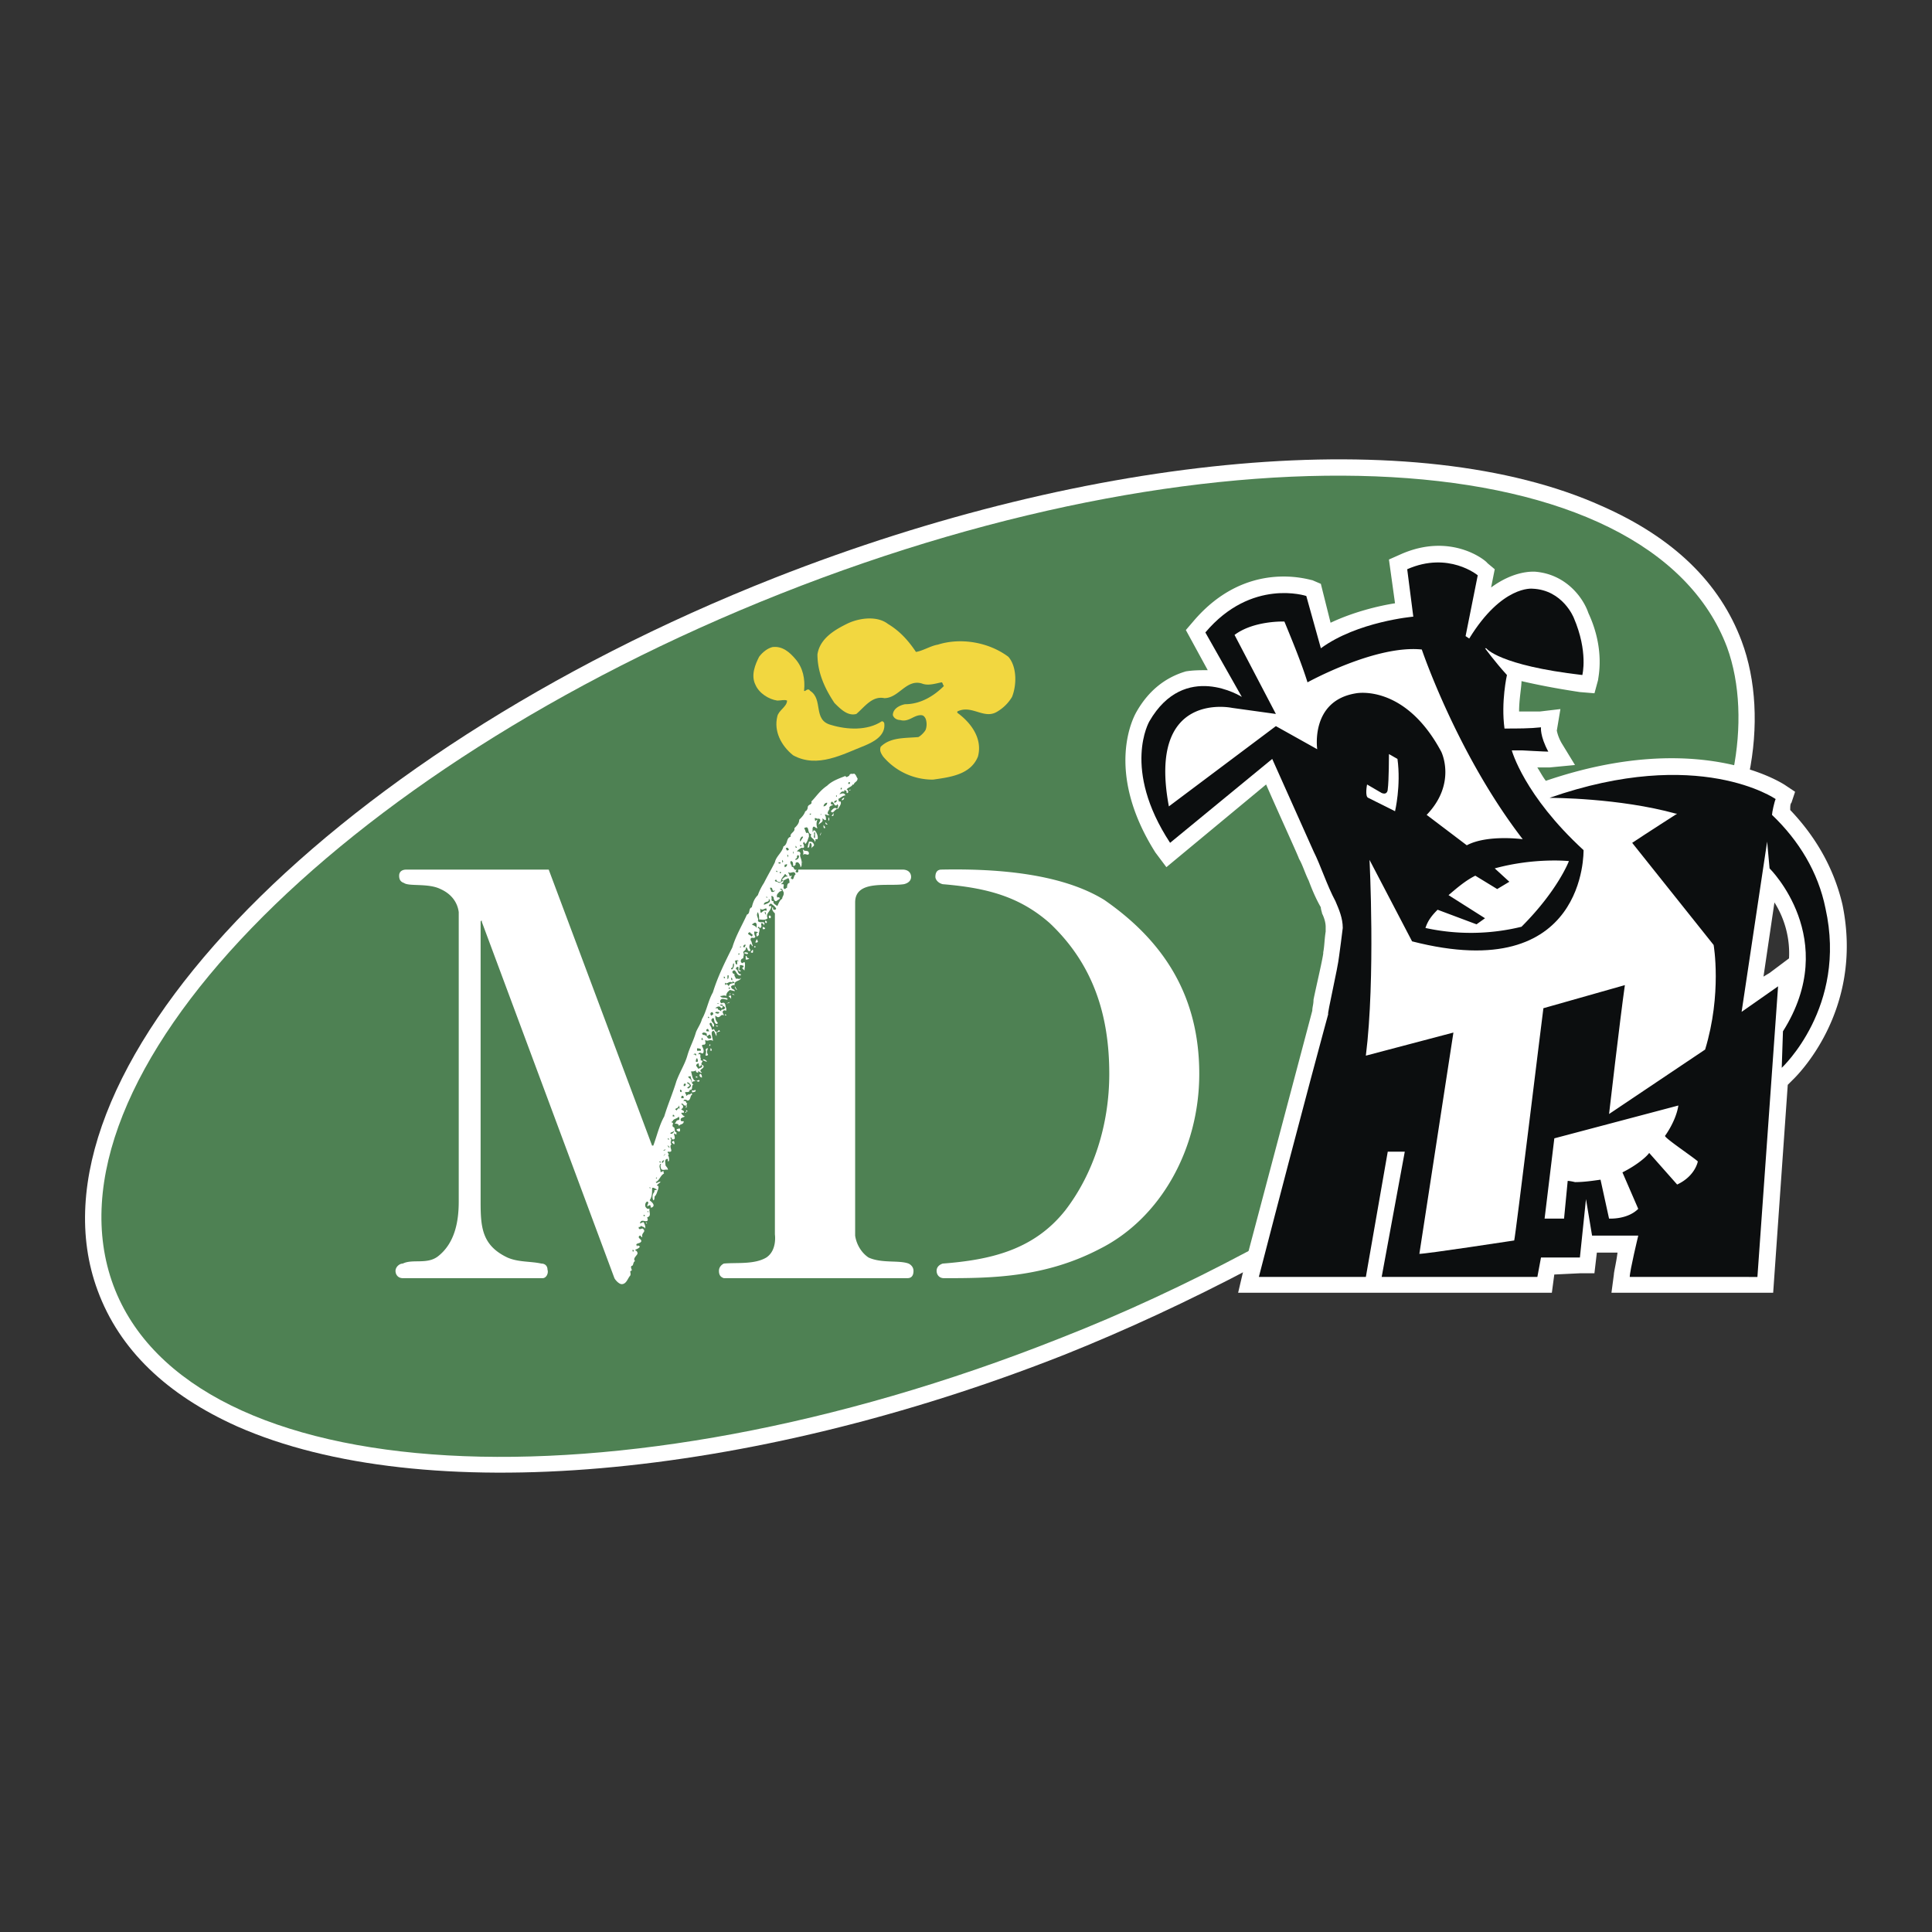
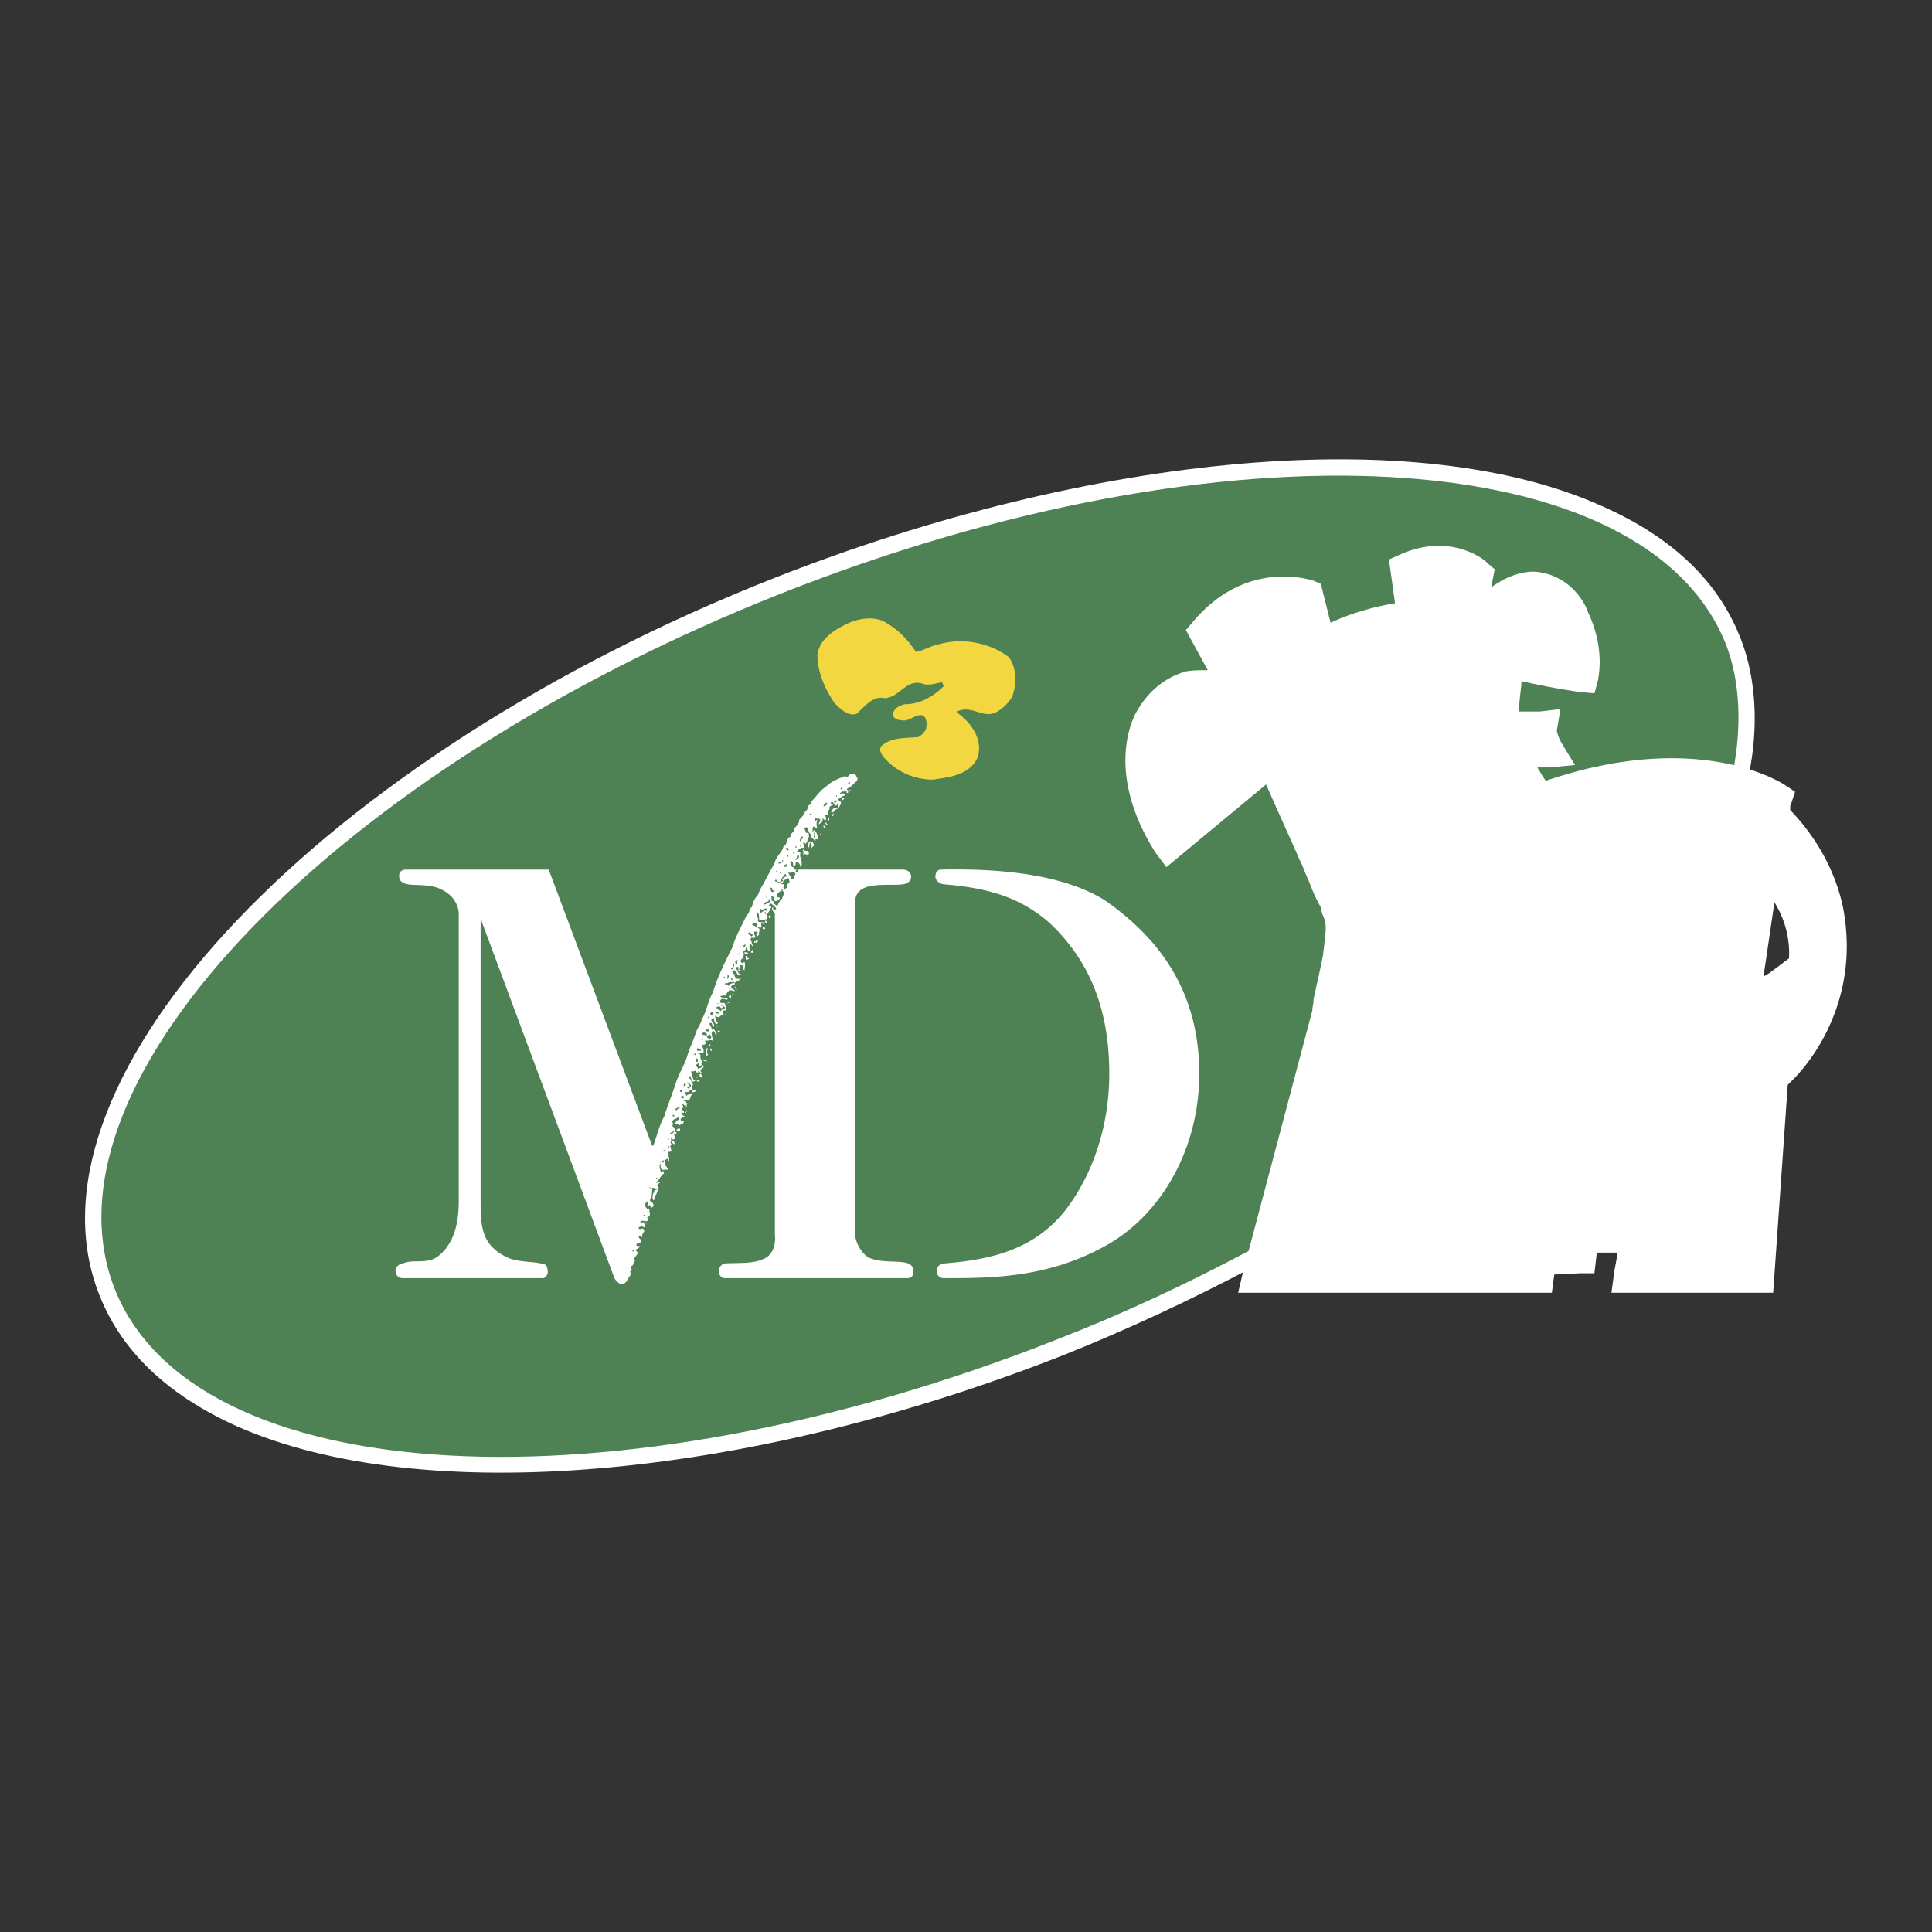
<svg xmlns="http://www.w3.org/2000/svg" width="2500" height="2500" viewBox="0 0 192.756 192.756">
  <rect x="0" y="0" width="192.756" height="192.756" fill="#333333" stroke="none" />
  <g fill-rule="evenodd" clip-rule="evenodd">
-     <path fill="#fff" fill-opacity="0" d="M0 0h192.756v192.756H0V0z" />
    <path d="M127.779 124.975l-2.789 1.457c-6.432 3.396-12.74 6.309-18.805 8.734-31.665 12.496-64.057 15.287-82.498 7.158-7.037-3.154-11.768-7.643-13.952-13.588-7.886-21.352 22.323-53.259 67.575-71.093 31.785-12.496 64.177-15.408 82.498-7.158 7.156 3.154 11.768 7.643 13.951 13.466 1.455 3.882 1.697 8.614.727 13.345l-46.707 47.679z" fill="#fff" />
    <path d="M127.053 123.52l-2.791 1.455c-5.703 3.033-12.133 6.066-18.684 8.615-44.403 17.59-86.622 15.164-94.265-5.338-7.643-20.625 22.202-51.44 66.604-69.031 44.403-17.591 86.622-15.165 94.385 5.338 1.336 3.64 1.457 8.128.607 12.375l-45.856 46.586z" fill="#4e8153" />
    <path d="M99.512 70.988c-1.334.85-2.547-.728-4.003 0v.122c1.335.971 2.548 2.548 2.062 4.368-.727 1.82-2.79 2.062-4.488 2.305a6.465 6.465 0 0 1-4.975-2.305c-.242-.364-.364-.607-.242-.971.971-.971 2.426-.849 3.761-.971.243-.121.606-.485.728-.728a1.675 1.675 0 0 0 0-1.092c-.122-.243-.243-.364-.485-.364-.728 0-1.213.728-2.062.485-.243 0-.606-.122-.728-.485 0-.607.607-.971 1.213-1.092 1.456 0 2.791-.728 3.882-1.819-.122-.121-.122-.364-.243-.364-.606.121-1.334.364-1.941.121-1.577-.485-2.305 1.456-3.761 1.456-1.213-.243-1.941.85-2.791 1.577-.849.243-1.577-.485-2.184-1.092-.97-1.456-1.698-3.033-1.698-4.853.243-1.577 1.698-2.427 2.912-3.033 1.213-.606 3.033-.849 4.125 0 1.213.728 2.062 1.699 2.791 2.791.728-.122 1.456-.607 2.184-.728 2.305-.728 5.094-.243 7.036 1.213.85.97.85 2.791.365 4.003a4.191 4.191 0 0 1-1.458 1.456z" fill="#f2d740" />
-     <path d="M86.289 74.385c-2.184.85-4.731 2.306-7.158.971-1.213-.971-1.941-2.426-1.577-3.882.122-.606.971-.97.971-1.577-.243-.121-.606 0-.971 0-.849-.121-1.819-.728-2.184-1.577-.485-.971 0-2.062.364-2.791.364-.485.849-.849 1.334-.971.971-.122 1.699.485 2.306 1.213.728.849.97 1.941.849 3.154.121.121.364-.364.606 0 1.334.849.243 2.912 2.062 3.396 1.577.485 3.639.607 5.095-.364.121 0 .243.122.243.243.122 1.215-1.091 1.821-1.94 2.185z" fill="#f2d740" />
-     <path d="M109.703 124.611c-5.58 2.912-11.041 2.912-15.529 2.912-.485 0-.728-.363-.728-.729 0-.363.243-.605.606-.727 4.732-.365 9.1-1.336 12.254-5.34 2.789-3.639 4.367-8.492 4.367-13.588 0-5.822-1.578-10.918-5.945-15.042-3.033-2.669-6.309-3.519-10.676-3.882-.485-.122-.728-.485-.728-.728 0-.364.121-.728.606-.728 5.945-.121 12.133.485 16.256 3.033 5.945 4.125 9.465 9.584 9.465 17.348.001 7.524-3.881 14.438-9.948 17.471zM84.833 78.874h-.122l.122-.121v.121zM83.983 79.845c0-.122.122-.243.243-.243a.261.261 0 0 1-.243.243zM83.013 81.422c-.122 0 .121-.121.121-.364 0 .121.121.364-.121.364zM82.649 81.907v-.364c.121.122.121.243 0 .364zM82.528 82.271c-.122 0-.243-.121-.122-.242 0 .121.243.242.122.242zM82.285 82.635c-.122 0-.122-.122-.122-.243v-.122c.001.123.243.244.122.365zM81.8 83.363c0-.122.121-.243.121-.364 0 .122 0 .243-.121.364zM81.8 82.635h0zM80.951 84.698c0-.243.121-.485-.122-.606-.122.121 0 .485-.243.485 0-.243.121-.485.121-.606.243 0 .364 0 .485.243.122.241-.241.241-.241.484zM80.101 85.304c.122-.243 0-.364 0-.606.122.364.606 0 .606.485-.121.242-.363-.121-.606.121zM76.826 91.613c-.121 0-.121-.121-.121-.243.242-.121.242.243.121.243zM76.462 92.098s-.122 0-.122-.122v-.121c.122 0 .243.122.122.243zM76.219 92.705h-.122v-.243l.243.122c0 .121-.121.121-.121.121zM75.37 94.039c0-.121.122-.243.122-.364l.122.243c-.001.121-.123.121-.244.121zM75.37 94.524h-.121v-.121h.121v.121zM75.127 95.01c-.122.122-.122 0-.243 0 .121-.121.121-.243.243-.243v.243zM74.399 95.738v-.364h.121c-.121.121.122.243.243.243-.121.121-.242.121-.364.121zM74.642 95.131c-.122.121-.243 0-.364 0v-.121c.121 0 .364 0 .364.121zM73.55 98.771c-.122 0-.243-.244-.243-.365.122.121.122.242.243.365zM73.186 99.256c-.121 0-.121-.121-.121-.121l.242.121h-.121zM72.943 99.74c0-.242-.243-.242-.243-.363 0 0 .243-.121.243 0v.363zM72.822 99.256v-.121c0-.121.121 0 0 .121zM72.458 100.105c.122 0 .243-.121.364-.121-.121.121-.242.121-.364.121zM72.458 101.318c-.121 0-.121 0-.121-.121 0 0 .121 0 .121.121zM71.488 102.41c-.122-.121 0-.121 0-.121 0 .121.242 0 .121.121h-.121zM71.002 104.836h-.122v-.242c.122 0 .122.121.122.242zM70.76 104.352s0-.242.121-.121c0-.001 0 .121-.121.121zM70.638 105.201c0 .121-.121.121-.243.121 0-.242.122-.365 0-.607l.122-.121h.121c-.121.242-.121.486 0 .607zM70.517 105.928c-.122 0-.243-.121-.364-.121v-.121c.121 0 .364.121.364.242zM70.032 107.506c-.121 0-.243-.121-.243-.242 0 0 0-.123.122-.123.121.123.121.244.121.365zM69.546 107.506h-.121v-.121c.121 0 .242.121.121.121zM69.182 108.961c-.121 0-.121.121-.121 0-.121-.363.243 0 .243-.242.242.121 0 .242-.122.242zM68.576 110.902c-.121 0-.121 0-.121-.121.121 0 .121 0 .121.121zM68.455 111.023h-.122l.122-.121v.121zM67.848 112.844c-.121.121-.243 0-.364-.121.122-.121.243-.121.364-.121v.242zM66.999 113.936l.243-.121c0 .121.121.242 0 .363l-.243-.242zM67.242 114.299zM66.028 117.697v.121-.121zM64.572 122.064h-.121v-.121l.121.121z" fill="#fff" />
+     <path d="M109.703 124.611c-5.58 2.912-11.041 2.912-15.529 2.912-.485 0-.728-.363-.728-.729 0-.363.243-.605.606-.727 4.732-.365 9.1-1.336 12.254-5.34 2.789-3.639 4.367-8.492 4.367-13.588 0-5.822-1.578-10.918-5.945-15.042-3.033-2.669-6.309-3.519-10.676-3.882-.485-.122-.728-.485-.728-.728 0-.364.121-.728.606-.728 5.945-.121 12.133.485 16.256 3.033 5.945 4.125 9.465 9.584 9.465 17.348.001 7.524-3.881 14.438-9.948 17.471zM84.833 78.874h-.122l.122-.121v.121zM83.983 79.845c0-.122.122-.243.243-.243a.261.261 0 0 1-.243.243zM83.013 81.422c-.122 0 .121-.121.121-.364 0 .121.121.364-.121.364zM82.649 81.907v-.364c.121.122.121.243 0 .364zM82.528 82.271c-.122 0-.243-.121-.122-.242 0 .121.243.242.122.242zM82.285 82.635c-.122 0-.122-.122-.122-.243v-.122c.001.123.243.244.122.365zM81.8 83.363c0-.122.121-.243.121-.364 0 .122 0 .243-.121.364zM81.8 82.635h0zM80.951 84.698c0-.243.121-.485-.122-.606-.122.121 0 .485-.243.485 0-.243.121-.485.121-.606.243 0 .364 0 .485.243.122.241-.241.241-.241.484zM80.101 85.304c.122-.243 0-.364 0-.606.122.364.606 0 .606.485-.121.242-.363-.121-.606.121zM76.826 91.613c-.121 0-.121-.121-.121-.243.242-.121.242.243.121.243zM76.462 92.098s-.122 0-.122-.122v-.121c.122 0 .243.122.122.243zM76.219 92.705h-.122v-.243l.243.122c0 .121-.121.121-.121.121zM75.37 94.039c0-.121.122-.243.122-.364l.122.243c-.001.121-.123.121-.244.121zh-.121v-.121h.121v.121zM75.127 95.01c-.122.122-.122 0-.243 0 .121-.121.121-.243.243-.243v.243zM74.399 95.738v-.364h.121c-.121.121.122.243.243.243-.121.121-.242.121-.364.121zM74.642 95.131c-.122.121-.243 0-.364 0v-.121c.121 0 .364 0 .364.121zM73.55 98.771c-.122 0-.243-.244-.243-.365.122.121.122.242.243.365zM73.186 99.256c-.121 0-.121-.121-.121-.121l.242.121h-.121zM72.943 99.74c0-.242-.243-.242-.243-.363 0 0 .243-.121.243 0v.363zM72.822 99.256v-.121c0-.121.121 0 0 .121zM72.458 100.105c.122 0 .243-.121.364-.121-.121.121-.242.121-.364.121zM72.458 101.318c-.121 0-.121 0-.121-.121 0 0 .121 0 .121.121zM71.488 102.41c-.122-.121 0-.121 0-.121 0 .121.242 0 .121.121h-.121zM71.002 104.836h-.122v-.242c.122 0 .122.121.122.242zM70.76 104.352s0-.242.121-.121c0-.001 0 .121-.121.121zM70.638 105.201c0 .121-.121.121-.243.121 0-.242.122-.365 0-.607l.122-.121h.121c-.121.242-.121.486 0 .607zM70.517 105.928c-.122 0-.243-.121-.364-.121v-.121c.121 0 .364.121.364.242zM70.032 107.506c-.121 0-.243-.121-.243-.242 0 0 0-.123.122-.123.121.123.121.244.121.365zM69.546 107.506h-.121v-.121c.121 0 .242.121.121.121zM69.182 108.961c-.121 0-.121.121-.121 0-.121-.363.243 0 .243-.242.242.121 0 .242-.122.242zM68.576 110.902c-.121 0-.121 0-.121-.121.121 0 .121 0 .121.121zM68.455 111.023h-.122l.122-.121v.121zM67.848 112.844c-.121.121-.243 0-.364-.121.122-.121.243-.121.364-.121v.242zM66.999 113.936l.243-.121c0 .121.121.242 0 .363l-.243-.242zM67.242 114.299zM66.028 117.697v.121-.121zM64.572 122.064h-.121v-.121l.121.121z" fill="#fff" />
    <path d="M90.535 127.523h-18.32c-.364-.121-.485-.363-.485-.729 0-.363.243-.605.485-.727 1.213-.123 3.033.121 4.247-.607 1.091-.729.849-2.305.849-2.305V91.127c-.122-.121-.364-.364-.243-.606.122 0 0 .121.122.243.122 0 .243 0 .243-.122-.121-.243-.364-.364-.485-.485-.121 0-.242.122-.242.243h.242c0 .485-.606.728-.364 1.213-.243.243-.606.121-.849.121 0-.242 0-.485-.121-.728-.243.364.121.606 0 .849.121.364.849-.122.606.485a.261.261 0 0 0-.243-.243c-.122.121.121.364-.122.485-.121 0-.121-.122-.121-.122s-.121 0-.121.122c.364.121 0 .485.121.728-.121 0-.121.122-.243.122 0-.122-.122-.364.122-.364 0-.122-.243-.122-.364-.122 0 .122 0 .364.121.485-.121.364-.485-.122-.485.364.121.122.121.364.243.607-.122 0-.122-.122-.243-.243-.122.121-.122.243-.122.364 0 .122.243.364 0 .364s-.121-.364-.364-.364c.121.243-.243.364-.243.485.121.243 0 .364 0 .606-.122 0-.243.122-.243.243s0 .121.121.243l.243-.122c.122.243 0 .606 0 .85l-.243-.244s.243-.121.122-.242c-.122 0-.243-.121-.364 0 .122.121-.242.486.122.486 0 .121-.122.121-.243 0v-.365c-.243 0-.243.121-.243.244.243 0 .122.484.485.484v.121c-.485.121-.485-.85-.849-.363a.26.26 0 0 0 .242.242c-.121.121.122.363.122.484.122-.121.364.123.485-.121 0 .365-.728.244-.607.729-.121 0-.242 0-.364.121 0 .365.364.242.364.486l-.485-.121c-.122.121-.364.242-.364.605-.243-.121-.364 0-.606 0 .122.242.485.121.728.242v.121c-.243 0-.606-.242-.728.123 0 .121 0 .121.122.242.485-.242.364.363.485.484v.244c-.121 0-.243-.123-.364.121 0 .121.121.242.121.363-.364-.242-.364.484-.849 0 0 .242 0 .484.243.729 0 .121-.121.121-.121.121-.364-.121-.122-.85-.485-.486-.122.244.242.365.242.607v.121c-.242.121-.121-.363-.364-.363-.243.121.122.363.122.605 0 .121.121.121.242 0 0 .121.243.486.364.244l.121-.123.122.123-.364.121v.363c-.122-.121-.243-.85-.485-.363 0 .363.121.605.121.848-.243-.242-.606.123-.728-.121-.121.121.122.365-.121.486-.122 0-.243 0-.243.121.121.242.243.484.121.729-.121.121-.364-.244-.485.121.364-.121.122.242.243.363v.242c.485 0-.243.365.242.486.243.363-.606.363-.121.727-.121.121-.485-.363-.364 0-.242 0-.242-.121-.242-.242-.122.121-.243.121-.485.121.121.365.121.85.485.971.121 0 .364-.242.364 0-.122.121-.243 0-.243 0-.243 0-.606 0-.485.242l.121.123c-.242 0 0 .605-.364.484 0 .484-.728 0-.364.484v.123c.121 0 .121-.123.243-.123 0 0 .243 0 .243-.121.121 0 .121.121.121.121-.243.123-.121.607-.485.607-.121-.121-.364-.121-.364 0v.121c0-.121.121-.121.243 0 0 .121 0 .121.121.121-.121.121 0 .365-.121.486-.122-.121.121-.242 0-.242-.243.121-.364-.365-.485-.123.243.123.243.365 0 .486 0 .121.364.121.243.363h-.243c0 .121.243.365.364.365-.121.121-.606.121-.364.484h.243c0 .363-.364.242-.485.486 0-.244-.243-.244-.364-.244h-.121c.242 0 .121-.363.485-.363.121-.121 0-.242 0-.363-.122.242-.607.242-.607.484 0 0-.121 0-.121.121.364 0-.122.365.243.486.121.121 0 .484.242.484v.242l-.242-.121c0 .242.242.607-.122.607-.121 0-.121-.365-.243-.121.243.121-.121.363.122.605-.364.242.364.85-.364.729-.121.121.243.242 0 .363.122.121.122.365.122.486 0 0 0 .121-.122.121v-.242h-.121c-.243.121-.122.363-.122.605 0 .121.243.242.243.486-.243-.121-.728.242-.728-.365-.121 0 .122-.121 0-.242-.242.242 0 .486 0 .85l.243-.121c.121 0 0 .242.121.242-.364.121-.485.729-.849.85.121.242.243-.121.485 0-.121.121-.364.242-.364.363.243 0 .122.242.122.363-.122.244-.122.486-.364.729 0 .121 0 .365-.121.365-.122-.244-.122-.607.121-.85-.121-.244.243-.121.243-.244-.121 0-.364-.242-.485-.121 0 .486 0 .85-.243 1.215.122.121.485.363.364.605-.122.121-.122.121-.243.121-.122-.121.121-.121-.122-.242l-.243.121c0-.242.243-.363 0-.484-.243.121-.243.484-.121.605l.121.121h.243c-.121.244.243.729-.243.85 0 .121.122.242 0 .363-.243.123-.606-.242-.728.244.122 0 .243-.121.364-.121.121.242.243.484.121.727.122-.242-.242-.242-.364-.363l-.122.121h-.121v.121c.121.242.364-.121.485.121.243.242-.243.365-.121.729-.122.121-.122-.121-.243-.121-.364.242.243.363.122.605-.122.244-.728.123-.364.486v-.121l.242.121c-.121.242-.364.242-.485.363.243.121.243.242.243.365-.122.242-.485.484-.243.727-.243.121-.122.486-.364.486-.121.242.122.363 0 .484-.243 0 0 .242-.121.486-.243.242-.364.848-.849.848-.243 0-.607-.363-.728-.605L48.073 91.977v-.121c-.122 0-.122.121-.122.121v27.904c0 2.547.122 4.367 2.669 5.58 1.092.484 2.305.363 3.397.607.364 0 .607.242.607.605.121.363-.122.85-.485.85H40.188c-.485 0-.728-.363-.728-.729 0-.363.364-.727.728-.727.97-.486 2.426.121 3.518-.729 1.698-1.334 2.062-3.52 2.062-5.459V91.006c-.122-.971-.728-1.82-1.82-2.305-1.213-.607-3.154-.243-3.64-.607-.364-.121-.485-.364-.485-.728s.242-.607.728-.607h14.194l10.312 27.539h.122c.364-.971.606-2.062 1.092-2.91.364-1.215.849-2.307 1.213-3.52.364-.971.849-1.697 1.092-2.547s.606-1.457.85-2.305c.121-.365.485-.85.606-1.336.485-.848.606-1.818 1.092-2.668.485-1.578 1.213-3.034 1.941-4.489.364-1.213.97-2.184 1.456-3.276.364-.121.122-.606.485-.728.122-.485.243-.85.607-1.213.121-.364.364-.849.606-1.213.364-.728.728-1.334 1.092-2.062.121-.607.728-.971.849-1.577.485-.243.243-.849.728-.971-.122-.364.485-.485.364-.849.243-.243.485-.485.485-.85.243-.242.485-.485.606-.849.122 0 .243-.243.243-.364 0-.364.485-.243.364-.606.485-.485.849-1.092 1.577-1.577.485-.485 1.213-.729 1.82-.971.121.242.243 0 .364 0 .121-.364.364-.121.485-.243.242.122.242.364.364.485 0 .364-.364.364-.364.607h-.121c-.122.243-.364.243-.607.485 0 0 .243.121.122.364h-.122c0-.121 0-.243-.121-.243-.122-.121-.122 0-.122.122-.243-.122-.364.121-.485.243.122 0 .485-.243.607.121-.243 0-.485.243-.728.364.121.122 0 .243.121.243h.122c.121.242-.122.485-.243.728-.364 0-.485.607-.728.243.122-.121.364-.485.607-.243.121-.121.121-.242.121-.364-.121-.122-.121-.122-.121 0-.243.122-.243-.122-.364-.243l-.121-.121-.122.121c0 .243.122.121.243.243-.121 0-.485.122-.364.364-.121.243-.364.485 0 .607-.242.121-.364-.122-.485 0 .121.121.121.364.121.485-.121.122-.243-.121-.364-.121.121.364-.122.364-.364.606 0-.242.364-.485 0-.606-.121.121-.485-.243-.364.121 0 .243.122 0 .243 0a1.04 1.04 0 0 0 0 .85c-.243 0-.364-.364-.485 0v.364c.121 0 0-.243.243-.121.122.121.364.606.243.849h-.243c.122.121 0 .121 0 .364 0-.485-.607-.485-.364-.85-.485-.121-.122-.971-.728-.606.121.121.121.364.243.485.242-.122.242.121.242.364-.121.243-.121.485-.364.728l-.121-.243s0 .122-.122.122c.122.242.243.606-.121.485a1.681 1.681 0 0 0-.485.364c.121 0 .364 0 .364.243-.121.242.122.485.122.849h.121c-.243-.122 0 .364-.243.485 0-.242-.121-.363-.243-.485-.121 0-.242 0-.242.122v.121c-.122.121-.122.121-.243.121 0-.242 0-.485-.242-.485-.122.243.121.364.121.606.243-.121.121.364.485.243 0 0-.121.122-.121.243.121 0 .121.121.242 0 .122-.121-.121-.243.122-.243H90.05c.606 0 .85.364.85.728 0 .606-.729.728-.729.728-1.577.243-4.853-.485-4.853 1.82v33.242c.121.85.606 1.697 1.334 2.184 1.334.607 3.033.242 4.003.607.243.121.485.363.485.727.001.364-.12.727-.605.727zm-5.824-49.498l-.121.121c.121 0 .121.122.121.122.122-.122.122-.243 0-.243zm-.363.606zm-.365.122v-.122c0-.121-.121 0-.121.122h.121zm-.484.728c-.122 0-.122-.122 0-.122v.122zm0 .364c-.122 0-.364.122-.243.243.121-.001.243-.122.243-.243zm-.365-.728zm-.606.606v.122-.122zm-.364.729c0-.122.122-.364.364-.364 0 .242-.243.364-.364.364zm-.243.727s-.121.122 0 .122v-.122zm-.607 1.82l-.122.122c.122.121-.121.485.122.485v-.607zm-.363-1.82h-.122c-.122 0 0 .122 0 .122l.122-.122zm-.971 2.305c-.122.122-.243.364-.122.485 0-.121.486-.606.122-.485zm0 .849h-.243c.121 0 .121.122.121.122.122 0 .122-.122.122-.122zm-.122 1.578v.122-.122zm-.242-.607l-.121.121c.121.243-.243.243-.121.364.242.001.484-.364.242-.485zm-.242-.971v.122c0 .121 0 .121.121.121 0-.121-.121-.121-.121-.243zm0 2.912c-.122-.485-.485 0-.729-.243 0 .121.122.243.122.364s.122 0 .243 0l-.121.242c.363.365.241-.241.485-.363zm-.122-3.397h-.122.122zm-.122 1.335v-.243s.122.122 0 .243zm-.363 2.911c0-.121 0-.364-.122-.485l-.485.243c-.122 0-.122-.122-.122-.122.122-.122.364-.364.485-.243 0-.121.121-.121 0-.121s-.121-.243-.243-.122c-.121.243-.364.364-.364.728-.243.121-.485-.121-.485-.243l-.121.122c0 .121.242.121.242.121.243.243.364 0 .607-.121 0 .242-.122.242-.243.364h.243c.121.121-.122.364.121.485.122 0 .122-.122.243-.122.001-.12.001-.484.244-.484zm-.243-3.518s-.121 0-.121.122c.121 0 0 .243.242.121.122 0 0-.243-.121-.243zm.121.728h-.121l.121.243v-.243zm-.121.971c0-.121-.121 0-.243 0v.242c.122 0 .243-.121.243-.242zm-.364 2.669c-.122 0 0-.364-.364-.243l.242.121c-.121.122-.242.122-.242.122-.243.242-.364.364-.243.606 0 0 .243-.121.243.121l-.364.243c-.121 0-.243-.122-.243-.364 0 0-.122-.243-.243-.121.121.242-.121.485.243.485-.122.242.243.364.364.485.122-.243.243-.606.485-.728.001-.242.243-.363.122-.727zm-.121-3.154v.243c.121-.001.121-.122 0-.243zm-.122 1.212h-.121v.121c.121.001.121.001.121-.121zm-.121-.97h-.122c0 .122 0 .122.122.122.121 0 .121-.122 0-.122zm-.121.485h-.122.122zm-.243.364c0 .121.121.121.121.121 0-.121 0-.121-.121-.121zm-.121 1.941c-.364.243-.122-.364-.485-.243 0 .122.121.243.121.364.121.122.364.001.364-.121zm-.606.849v.122c0 .243-.364.122-.485.364v.122c.242-.122.848-.243.485-.608zm-.243-.242v.121h.121l-.121-.121zm-.607 1.213v.122c0 .728.243-.122.607.121.121-.607-.364.121-.607-.243zm.485.364s-.121 0 0 .121c0 0 0 .121.122.121-.122-.121 0-.242-.122-.242zm-.849 1.213c-.122-.364-.364 0-.485 0 .122.122.364.122.485.364v-.364zm-.606.85c-.122-.122-.243 0-.243.121l.364.243c.243-.243-.121-.243-.121-.364zm-.486 1.213c-.122-.121-.243.122-.243.122 0 .121.121.121.121.121l.122-.243zm-.485.242v-.121l-.122.121h.122zm-.122 1.456l-.121-.121c-.121-.121-.243 0-.364 0 .122.121 0 .364.243.364v-.243c0-.242.242 0 .242 0zm0-.849h-.121v.121c.121 0 .121-.121.121-.121zm-.485 2.912s-.121-.121-.242-.121v.121c-.364-.242-.485.242-.728 0v.242c.121-.121.243-.121.364.121.121-.363.364-.242.606-.363zm-.121-1.941c-.121.121 0 .484-.243.484 0 .123 0 .123.122.123.121-.123.242-.486.121-.607zm-.243 1.455c0 .121 0 .244.122.244 0-.123 0-.244-.122-.244zm-.121.97H72.7v.121h.122v-.121zm-.121-1.213h-.121v.363c.121.001.121-.241.121-.363zm-.364.243c-.122.121-.122 0-.122-.121.122 0 .122.121.122.121zm0 3.033c0-.242-.243-.121-.243-.363h-.243c0 .121.122.121.243.121 0 .121 0 .242-.121.242l-.122-.121c-.122-.121-.364 0-.485.121h.243c0 .244.243.121.364.365-.121-.365.242-.121.364-.365zm-.243-1.334v-.121.121zm-.121-.608v.123-.123zm-.485 2.307s-.122 0-.122.121c.122 0 .243.121.364 0 .122-.121-.121-.121-.242-.121zm.242-.85h-.242c.121 0 .121.122.242 0zm-.606.971c0-.121-.121-.121-.243 0 0 .121 0 .242.122.242.121-.121.242-.121.121-.242zm-.243 2.184c-.121-.121-.243.121-.364.121v-.242c-.122-.121-.243-.121-.364-.121l-.121.121c.121.121.121.121.243.121.364.121.243.363.485.363.364 0 .121-.242.121-.363zm-.243-1.821v.121h.122c0 .001 0-.121-.122-.121zm.122 1.457l-.122-.244c-.121 0-.243.121-.121.244h.243zm-.607.848l-.121-.242c0 .121-.121.242 0 .242h.121zm-.121 2.549c-.121-.121-.121.121-.243.121-.122-.121 0-.486-.243-.242-.243.121.121.363.121.484.122-.121.486-.121.365-.363zm-.486-1.699v.242h.364c.122-.242-.243-.242-.364-.242zm0 .97c-.121.121-.121.242-.121.363.364.122.121-.363.121-.363zm-.364-.363h.122l.122.121c.12-.242-.122-.242-.244-.121zm-.242 2.184c-.728 0 .242.242 0 .605.242-.121-.122-.484 0-.605zm0 .849c-.122 0-.122-.244-.364-.244-.121.121.243.121.243.365-.121 0-.121.121-.243.121 0 .121.122.121.122.121.12-.12.242-.12.242-.363zm-.243-1.699h.121-.121zm-.364 1.576c-.121 0-.121.123-.121.244h.121c.122-.121.122-.244 0-.244zm-.242 1.215c-.122 0-.122.121-.122.242h.243c0-.121 0-.242-.121-.242zm-.243-.607v.121s0 .121.121.121c.122-.121 0-.242-.121-.242zm-.121 1.578c0 .242-.243.242-.364.363l.121.121c.122 0 .122-.363.364-.121-.121-.121 0-.242-.121-.363zm-.485.969c-.122-.121-.122 0-.122.123h.122c.121 0 0-.123 0-.123zm0 1.699v-.121c-.122.121-.364.121-.364.242.242.121.242-.121.364-.121zm-.486 1.578c0-.123-.243-.244-.122-.244.001 0 .243.121.122.244zm0-.85c-.122 0-.122 0-.122-.121.122 0 .122.121.122.121zm-.121-.849zm-.485 2.547l.242-.242c-.121-.001-.121.121-.242.242zm.242-.727l-.242.121h.121s.121 0 .121-.121zm-.242 1.334l.121-.242c-.121 0-.243.121-.243.242h.122zm-.243-.121h-.121s0 .121.121.121v-.121zm-.364 1.697v-.121l-.121.121h.121zm-.243-.484zm-.485 1.455h.122l-.122-.121v.121zm0 .728v0zm-.121 1.7v-.121h-.122l.122.121zm-.364.242h-.121c0 .121 0 .121.121.121v-.121zm-.486 1.82l-.121-.123.121.123zm-.606 1.819c0-.121-.121-.242-.121-.121v.121h.121zM153.379 79.966l1.576-.485 13.951.485 3.762 15.165-2.063 15.166-4.125-.729-7.158 2.063-5.338 1.334-2.304 12.738-11.768.242 1.942-13.83-6.916-6.914.728-20.868 8.613 1.457 10.313-1.457-1.213-4.367z" fill="#fff" />
    <path d="M183.828 90.278c-.848-3.64-2.668-6.794-5.217-9.463 0-.364 0-.607.123-.728l.363-1.092-1.092-.728c-.242-.122-8.492-5.581-23.779-.364-.363-.485-.605-.971-.848-1.334h1.213l2.547-.243-1.334-2.184c-.486-.85-.486-1.456-.486-1.213l.365-2.184-2.062.243h-2.062c0-1.213.242-2.426.242-3.033 1.578.364 3.396.728 5.822 1.092l1.457.121.363-1.334c0-.243.729-3.033-.971-6.673-.484-1.456-2.184-3.882-5.338-4.125-.242 0-2.062-.121-4.367 1.577l.363-1.819-.727-.607c-.121-.243-3.641-3.154-8.736-.849l-1.092.485.607 4.367c-1.578.243-4.125.85-6.43 1.941l-.971-3.882-.85-.364c-.242 0-6.551-2.184-11.889 4.125l-.729.849 2.184 4.004c-.727 0-1.455 0-2.184.121-2.062.607-3.76 1.941-4.975 4.125-.121.243-3.275 5.702 1.941 13.952l1.092 1.456 9.949-8.25c1.213 2.791 3.275 7.279 3.275 7.401.363.606.605 1.455.971 2.184.363.97.727 1.819 1.213 2.669 0 .243.121.485.121.606.242.485.363.971.363 1.334v.485c-.121.728-.121 1.456-.242 2.062v.122c-.121.849-.729 3.396-.971 4.609 0 .486-.121.729-.121 1.094l-6.914 26.082-.486 2.062h31.301l.242-1.818 2.547-.123h1.457l.242-2.062h2.062c-.121.971-.363 1.941-.363 2.186l-.242 1.818h16.135l1.455-20.744.486-.486c.247-.242 7.161-6.793 4.977-17.47zm-7.279 6.794l-.605.363 1.092-7.4a9.508 9.508 0 0 1 1.455 5.581l-1.942 1.456z" fill="#fff" />
-     <path d="M140.883 93.918l-4.246-8.128s.605 11.767-.365 19.533l8.736-2.305-3.398 22.08c.729 0 9.463-1.336 9.463-1.336.121-.363 2.791-22.322 2.912-23.172l8.129-2.305c-.486 3.396-1.578 12.859-1.578 12.859l9.584-6.43c1.699-5.58.85-10.433.85-10.433l-8.127-10.19c1.455-.971 4.488-2.912 4.488-2.912h-.121c-5.703-1.577-12.375-1.577-12.617-1.577 14.922-5.217 22.564.121 22.564.121-.121.243-.363 1.335-.363 1.578 2.668 2.547 4.609 5.702 5.338 9.341 2.184 9.827-4.367 15.893-4.367 15.893l.121-3.639c5.822-9.221-1.336-16.258-1.336-16.258l-.242-2.669-2.547 16.985 3.639-2.549-2.062 28.996H162.6c0-.607.85-4.125.85-4.125h-4.609l-.607-3.641-.607 5.824h-3.881l-.363 1.941H137.85l2.305-12.496h-1.699l-2.184 12.496h-10.676c4.488-17.35 6.916-26.205 6.916-26.205-.121 0 .971-4.611 1.092-5.824.121-.849.242-1.819.363-2.79 0-.971-.363-1.82-.729-2.669-.848-1.578-1.455-3.519-2.184-4.974l-4.125-9.22-10.189 8.371c-4.854-7.4-2.062-12.132-2.062-12.132 3.518-6.066 9.219-2.426 9.219-2.426l-3.639-6.43c4.609-5.459 10.07-3.64 10.07-3.64l1.455 5.217c3.639-2.669 9.221-3.155 9.221-3.155l-.607-4.731c4.125-1.82 7.037.606 7.037.606l-1.213 6.066.363.243c3.275-5.338 6.309-4.974 6.309-4.974 3.033.122 4.125 2.912 4.125 2.912 1.455 3.397.85 5.702.85 5.702-8.371-.971-9.584-2.669-9.584-2.669h-.123s.971 1.334 2.186 2.669c0 0-.607 2.669-.244 5.338 1.336 0 2.549 0 3.641-.121 0 0-.121.849.729 2.426-.365 0-2.549-.122-2.549-.122h-1.092s1.213 4.489 7.158 9.948c-.002.003.362 13.59-17.107 9.102z" fill="#0c0e0f" />
    <path d="M142.338 81.301l4.004 3.033c2.062-1.092 5.58-.606 5.58-.606-6.551-8.492-10.068-18.926-10.068-18.926-4.611-.485-11.404 3.276-11.404 3.276-.607-1.941-1.457-4.004-2.305-6.066 0 0-3.033-.121-4.975 1.334l4.125 7.886-4.367-.606s-8.494-1.82-6.309 9.827l10.676-8.007 4.125 2.305s-.729-4.853 3.881-5.581c0 0 4.854-.97 8.492 5.824 0-.002 1.578 3.152-1.455 6.307zM144.521 89.308c.85-.728 1.699-1.456 2.67-1.941l2.184 1.334 1.213-.728-1.457-1.334c4.004-1.092 7.4-.728 7.4-.728s-1.092 2.912-4.73 6.551a21.24 21.24 0 0 1-9.584.122c.242-.728.605-1.213 1.213-1.82l3.883 1.456.848-.606-3.64-2.306zM155.076 113.572l-.971 8.006h1.941l.363-3.76c.244 0 .729.121.729.121.85 0 1.699-.121 2.547-.242l.85 3.881s1.82.121 2.912-.971l-1.576-3.639c1.455-.729 2.426-1.578 2.668-1.941l2.791 3.154c1.818-.85 2.062-2.305 2.062-2.305-.365-.365-3.275-2.305-3.275-2.549 0 0 1.092-1.455 1.334-3.031l-12.375 3.276z" fill="#fff" />
    <path d="M139.426 75.72l-.85-.485s0 2.669-.121 3.518c0 0 0 .606-.605.364l-1.457-.849s-.242 1.213.123 1.334l2.668 1.334c0 .001.607-2.547.242-5.216z" fill="#fff" />
  </g>
</svg>